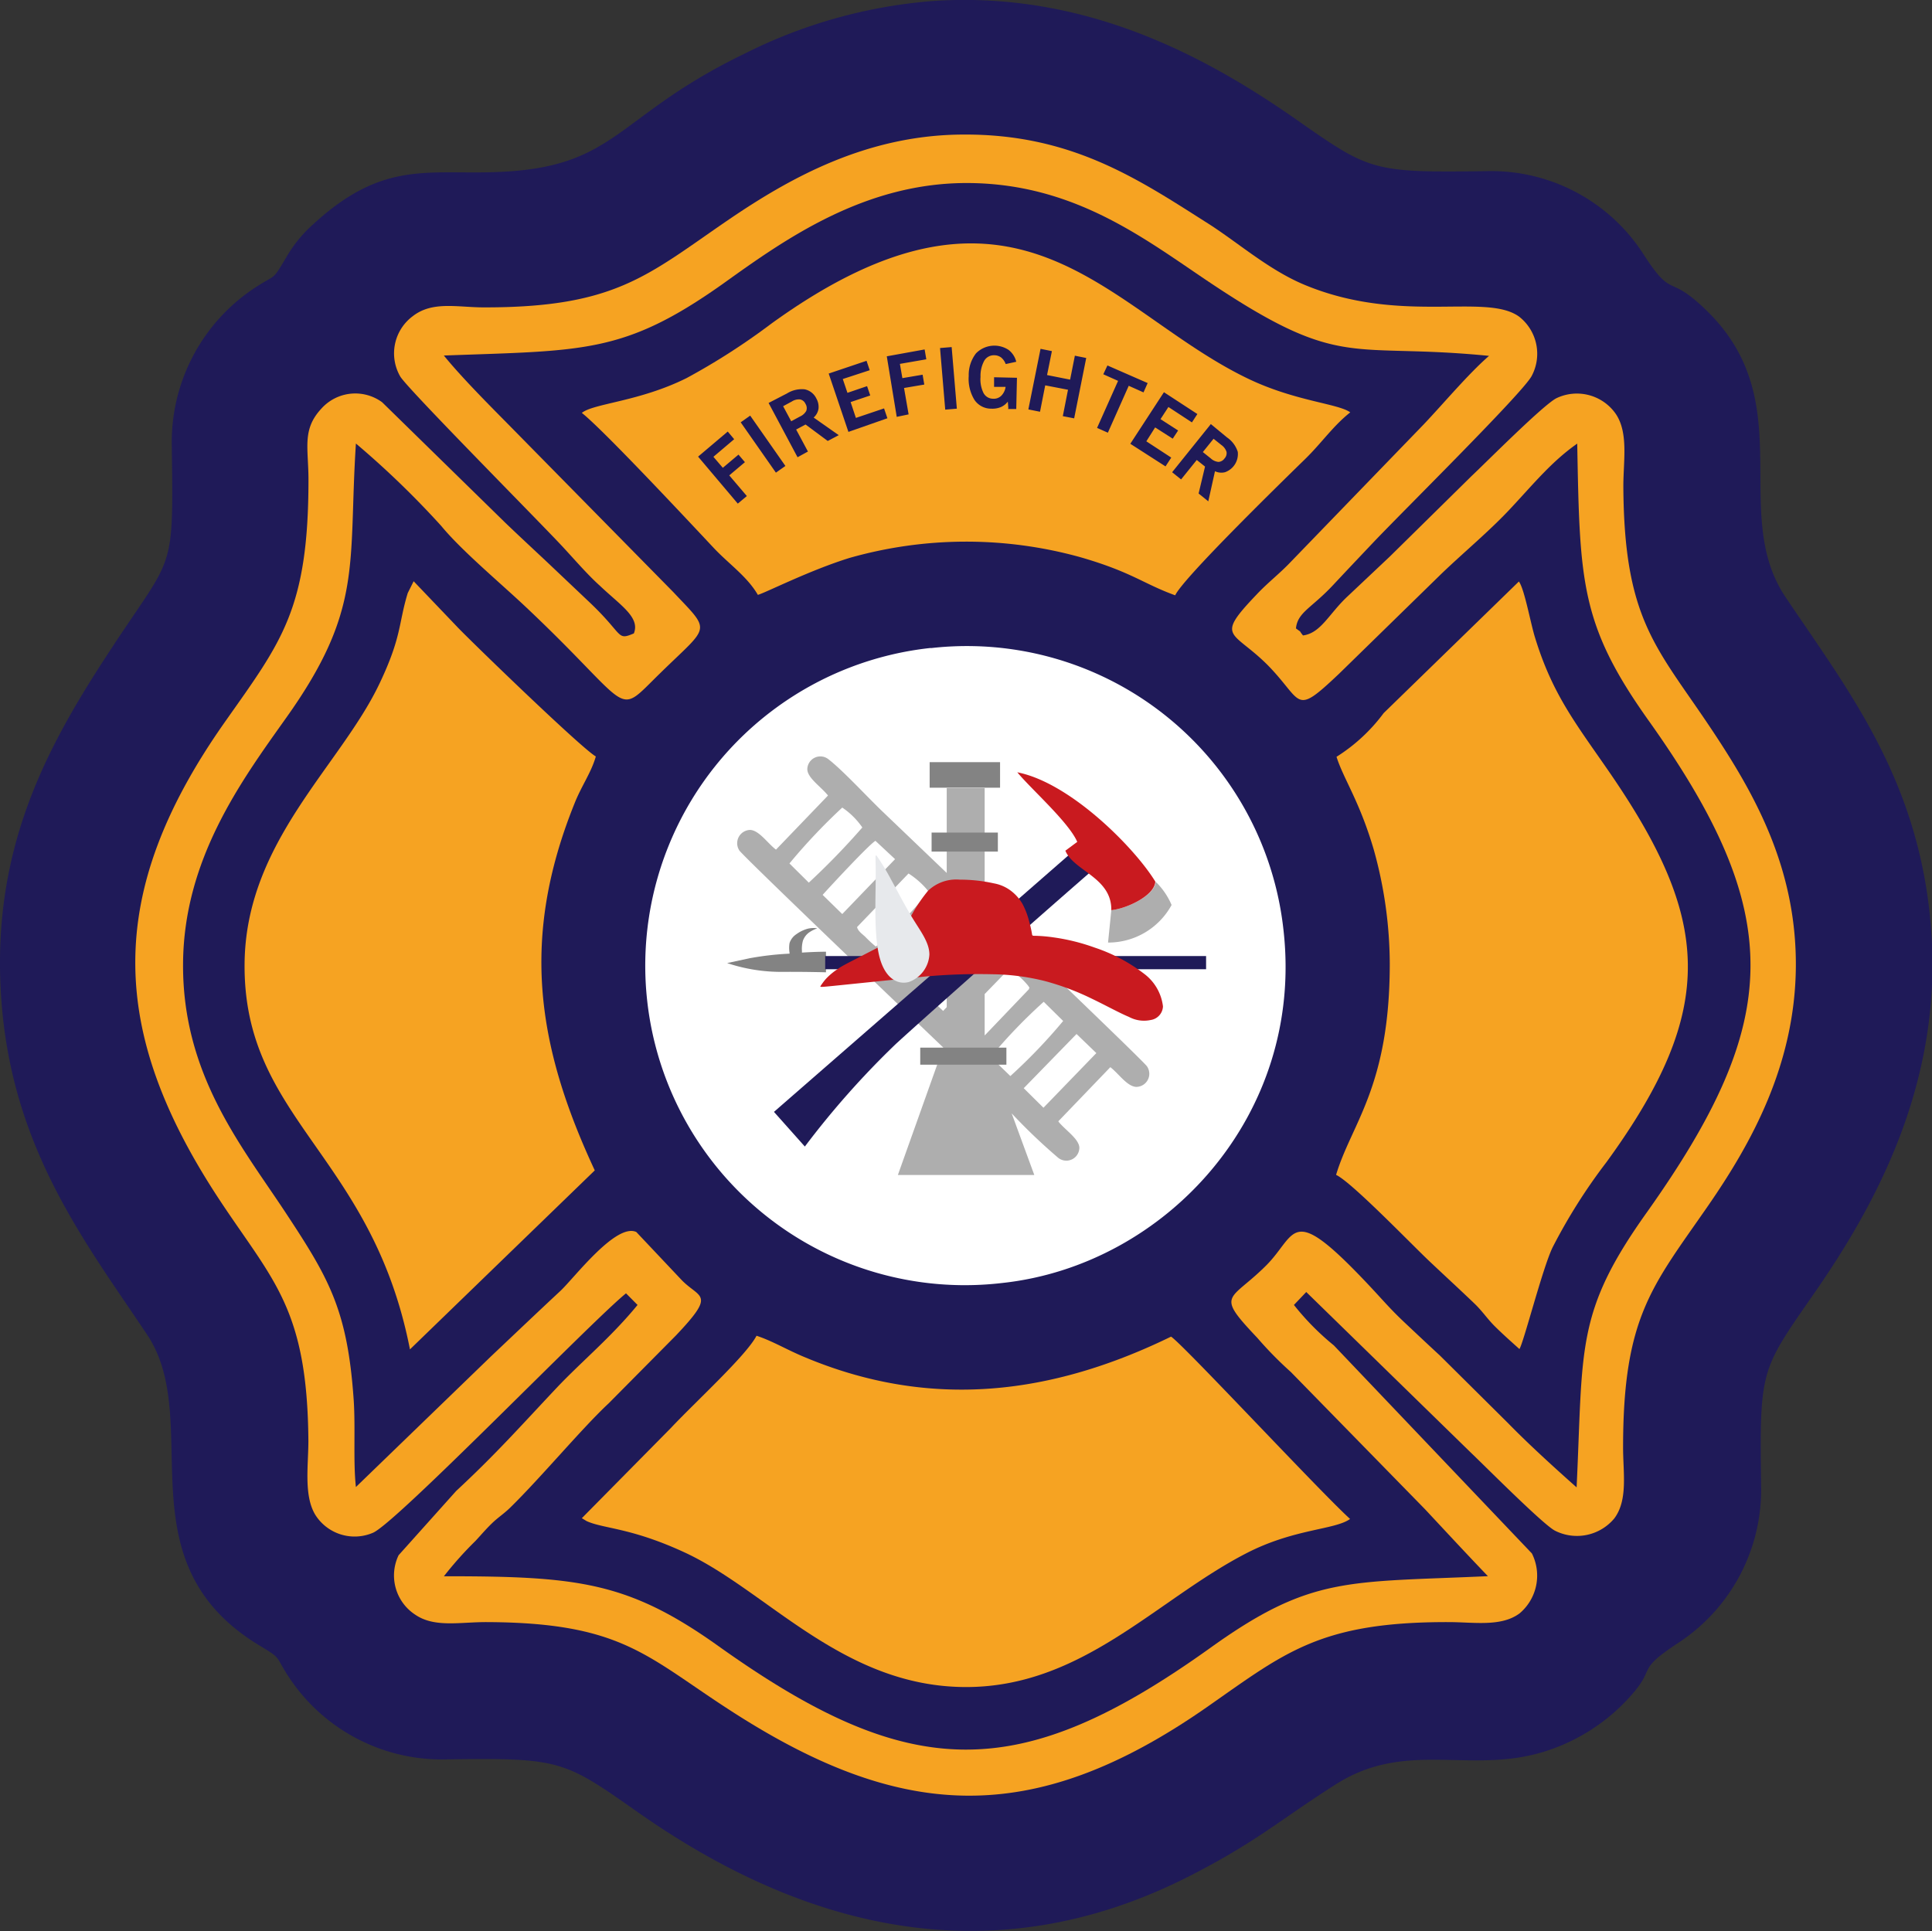
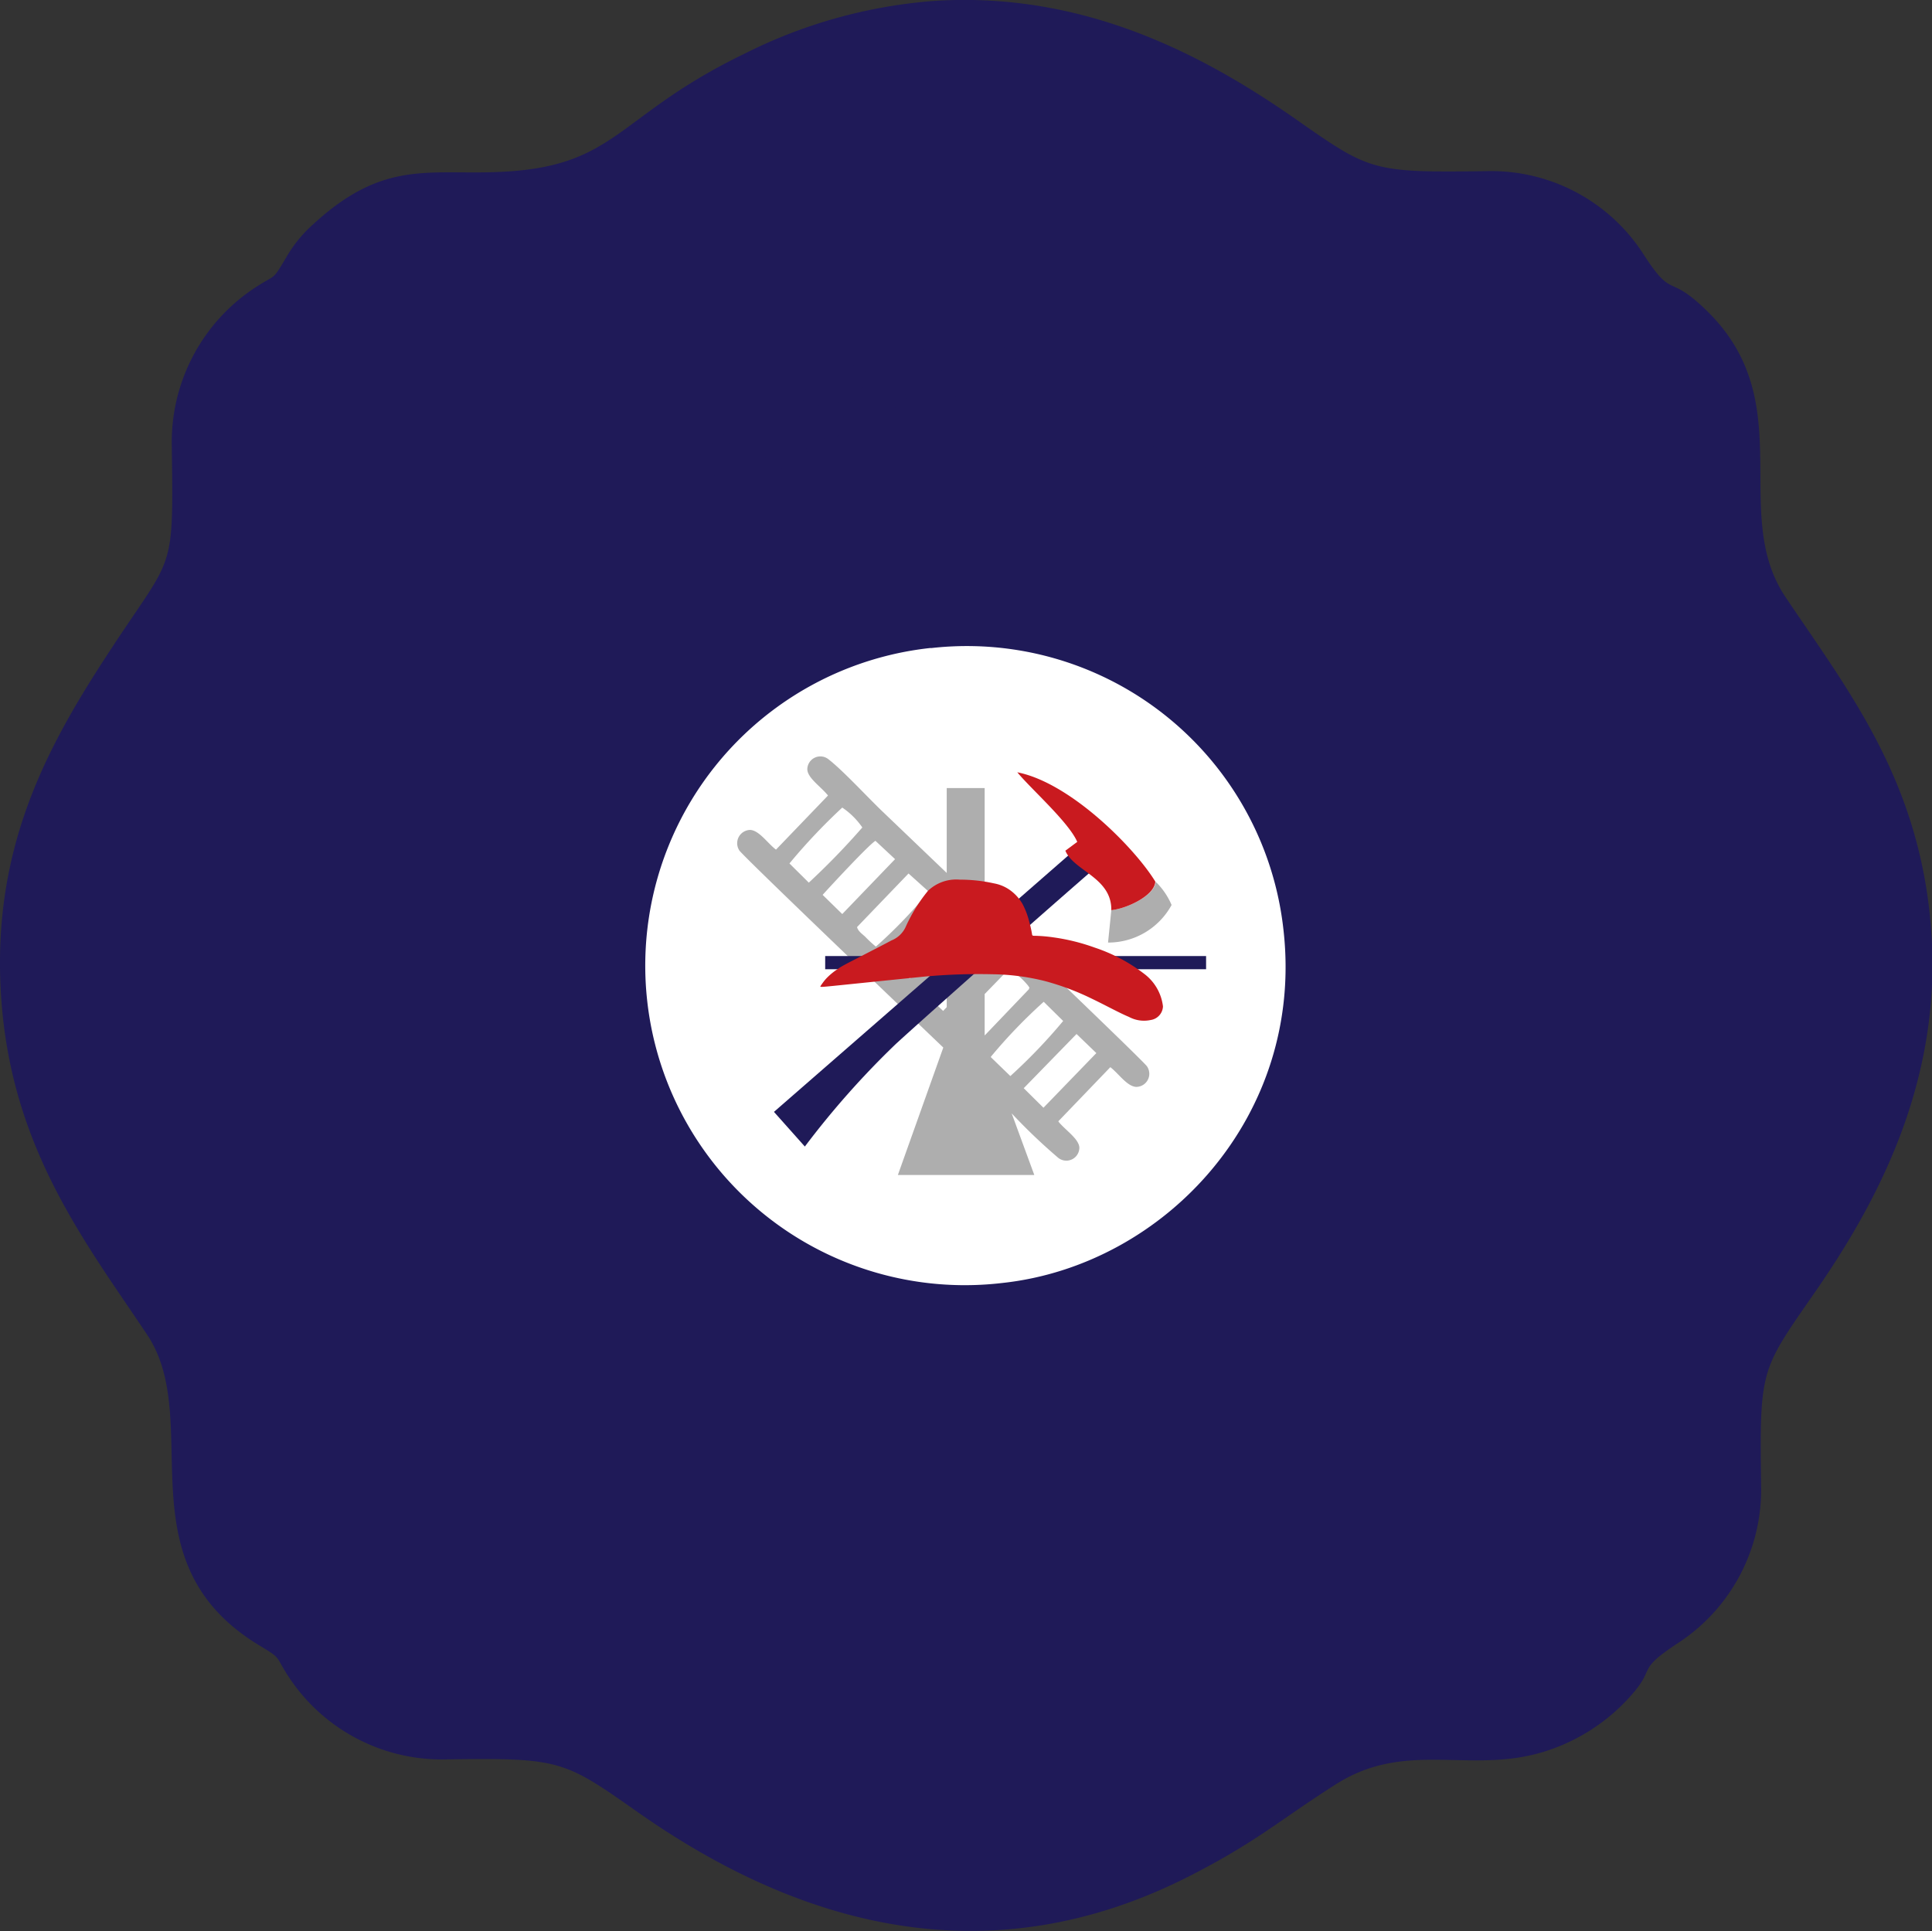
<svg xmlns="http://www.w3.org/2000/svg" id="Layer_1" data-name="Layer 1" viewBox="0 0 219.52 219.43">
  <rect x="0" y="0" width="219.52" height="219.43" fill="#333333" stroke="none" />
  <g id="Layer_1-2" data-name="Layer_1">
    <path id="embroidery1Color" d="M116.3,10.4a57.47,57.47,0,0,0-21.48,6c-14.47,7-14.42,12.69-27.28,13.4-8.38.47-13.54-1.56-21.74,6a15.06,15.06,0,0,0-3.09,3.83c-1.6,2.67-1,1.71-3.55,3.39a21,21,0,0,0-9.4,18c.18,13.91.23,12.32-6,21.65C16.3,93.92,9.06,105.89,10.4,124c1.24,16.83,9.46,27.36,16.54,37.93,6.61,9.87-3,25.79,12.75,35.33,2.62,1.58,1.72,1.09,3.35,3.58a20.83,20.83,0,0,0,18,9.38c12.92-.19,13.3.12,21.67,6,18.49,13,39.82,18.81,62.47,7.37,7.87-4,10.33-6.39,16.8-10.51,8-5.12,15.19-1.15,23.62-3.71a21.89,21.89,0,0,0,8.72-5.11c4.84-4.76,1.14-3.67,6.58-7.26a20.8,20.8,0,0,0,9.44-17.95c-.17-13.17-.06-13,5.94-21.66,7.3-10.47,14.65-24.21,13.39-41.37-1.25-17-9.39-27.19-16.56-37.89-6.38-9.52,1.66-22-8.78-32.37-4.62-4.6-3.91-1.25-7.32-6.53a20.56,20.56,0,0,0-17.91-9.49c-13,.17-13.19,0-21.66-5.93C147,16.52,133.33,9.27,116.3,10.4Z" transform="translate(-10.24 -10.29)" fill="#1f1a58" fill-rule="evenodd" />
-     <path id="embroidery2Color" d="M82.26,82.27c-2,.84-1.1.17-5.1-3.6l-4.74-4.49c-1.68-1.58-3.09-2.88-4.76-4.48L53.66,56a5.17,5.17,0,0,0-6.91.73c-2.22,2.39-1.46,4.46-1.46,8.08,0,14.75-3.08,18.41-9.48,27.5-13.69,19.43-13.31,35.14-.58,54.4,6.05,9.15,9.94,12.28,10.05,27.32,0,2.8-.54,6.2.78,8.39a5.28,5.28,0,0,0,6.53,2.06c2.57-1,24.86-24.06,28.78-27.22l1.31,1.32c-3,3.67-6.4,6.46-9.22,9.45-4.27,4.54-6.87,7.49-11.39,11.69l-6.54,7.3a5.32,5.32,0,0,0,1.88,6.75c2.21,1.52,5.12.83,8.2.85,15.11.07,18,3.79,27.27,9.82,19.42,12.67,34.49,13.79,54.51-.17,8.83-6.16,12.8-9.68,27.43-9.65,2.88,0,6,.57,8.09-1a5.61,5.61,0,0,0,1.39-6.8l-22.5-23.64a29.7,29.7,0,0,1-4.54-4.6l1.4-1.47,18.67,18.22c1.56,1.48,8.19,8.16,9.57,8.89a5.52,5.52,0,0,0,6.76-1.38c1.57-2.09,1-5.17,1-8.07,0-14.89,3.35-18.34,9.63-27.42,4.89-7.07,9.91-16,10-27.2.08-11.37-4.81-19.83-9.66-27.1-6.17-9.25-9.86-12.27-9.94-27.5,0-2.9.6-6.09-.87-8.24a5.38,5.38,0,0,0-6.71-1.78c-1.46.7-8.05,7.34-9.64,8.83l-9.3,9.16-4.75,4.48c-2.17,2-3.07,4.23-5.13,4.5-.61-.76,0-.19-.8-.8.19-1.86,1.79-2.3,4.29-5,1.58-1.69,2.89-3.07,4.48-4.75,3.47-3.66,16.89-16.9,18-18.91a5.36,5.36,0,0,0-1.39-6.75c-3.77-2.78-13.43.94-24.42-3.64-4.21-1.76-7.77-5-11.29-7.18-7.85-5-15.33-9.93-27.36-9.89-11.13,0-19.94,5-27,9.83-9.06,6.21-12.71,9.83-27.58,9.81-3,0-5.84-.75-8.08,1a5.26,5.26,0,0,0-1.43,6.84c.72,1.28,15,15.69,18.21,19.09,1.44,1.53,3,3.38,4.5,4.72C80.73,79.07,83,80.44,82.26,82.27Z" transform="translate(-10.24 -10.29)" fill="#f6a322" fill-rule="evenodd" />
-     <path id="embroidery3Color" d="M60.67,50.69c2,2.45,4.85,5.32,7.18,7.68L86.73,77.56c4.38,4.65,4.18,3.68-1.48,9.23C80,91.9,82.53,91.1,70,79.28c-2.86-2.7-7.31-6.41-9.62-9.22a101.86,101.86,0,0,0-9.7-9.37c-.9,13.81.91,18.81-8,31.28-5.06,7.12-11.58,16-11.64,27.86-.07,12.44,6.51,20.51,11.48,28,5.07,7.68,7.2,11.21,7.91,21.57.21,3.17-.07,7,.25,9.87L66,164.45c2.73-2.58,5.16-4.9,7.92-7.47,1.56-1.46,6.3-7.75,8.62-6.69l5.18,5.49c2.07,2.1,3.89,1.45-.67,6.26l-7.66,7.73c-3,2.79-7.69,8.43-11.21,11.87-.71.69-1.35,1.08-2.06,1.77s-1.17,1.25-1.87,2a40.56,40.56,0,0,0-3.57,4c15.2,0,20.92.59,31.28,8,21.72,15.47,34.09,15.69,55.84.11,11.41-8.18,15.52-7.39,31.5-8.12-2.4-2.5-4.71-5-7.13-7.59L156.91,166.2a42.39,42.39,0,0,1-3.81-3.88c-4.84-5.11-3.15-4.08,1-8.22,3.63-3.63,2.61-7.46,12,2.58,1.56,1.68,2.22,2.47,3.76,3.92s2.55,2.4,4,3.74l7.72,7.66c2.41,2.47,5.28,5.07,7.8,7.31.76-15.94-.16-19.84,8-31.28,15.35-21.64,15.93-33.73.2-55.83-7.78-10.93-7.84-15.76-8.13-31.5-2.86,2-4.89,4.49-7.5,7.29-2.36,2.55-5.32,5-7.91,7.48l-11.67,11.4c-5.16,4.88-4,3.17-8.09-1-4-4-6.05-3-1.28-8,1.3-1.39,2.64-2.39,3.93-3.76l15.12-15.64c2.28-2.41,5.05-5.72,7.38-7.74-15.74-1.56-16.65,1.66-31.22-8-7.43-4.91-15.5-11.54-27.87-11.64-11.87-.1-21,6.46-28,11.48C81.12,50.51,76.58,50.11,60.67,50.69Z" transform="translate(-10.24 -10.29)" fill="#1f1a58" fill-rule="evenodd" />
    <path id="embroidery4Color" d="M116,83.92a36.31,36.31,0,1,0,8.15,72.16c18.44-2,34.33-19,31.92-40.14a36.18,36.18,0,0,0-40.07-32Z" transform="translate(-10.24 -10.29)" fill="#fff" fill-rule="evenodd" />
-     <path id="embroidery5Color" d="M76.35,57.21c2.45,1.93,12.2,12.38,15,15.36,1.67,1.78,3.81,3.25,5,5.32.94-.27,5.87-2.79,10.42-4.2A48.45,48.45,0,0,1,133,73.61c5.88,1.7,7.1,3,10.77,4.33.86-1.91,12-12.79,14.8-15.52,1.82-1.78,3.16-3.75,5.09-5.27-1.36-1-6.23-1.26-11.55-3.8C136,45.66,126,26.72,97.85,47.09a76.27,76.27,0,0,1-9.59,6.16C82.89,55.93,77.67,56.13,76.35,57.21ZM56.82,163.63l21-20.34c-6.59-14.14-8.47-26.36-2.32-41.65.78-2,1.92-3.55,2.44-5.39-1.53-.84-13.64-12.55-15.65-14.62l-5.05-5.29-.67,1.34c-1.07,3.49-.66,4.93-3.21,10.29-4.47,9.4-15.23,18-15.33,31.86C37.89,137.5,52.48,141.45,56.82,163.63ZM162.1,96.29c.78,2.49,2.6,5,4.22,10.51a48.64,48.64,0,0,1,1.83,13c0,14-4.36,18.16-6.1,24,1.74.8,8.52,7.84,10.55,9.76,1.81,1.71,3.36,3.13,5.16,4.85.93.89,1.46,1.74,2.36,2.63s1.84,1.72,2.76,2.55c.46-.65,2.63-9.2,3.77-11.55a63.66,63.66,0,0,1,6.11-9.67c12.78-17.55,11.84-27.69.2-44.54-3.73-5.4-6.35-8.69-8.32-15.14-.51-1.66-1.19-5.48-1.82-6.32L167.46,91.32A19.8,19.8,0,0,1,162.1,96.29ZM76.35,182.81l.54.33c1.92.88,5,.73,11.09,3.54C97.36,191,105.89,201.9,119.83,202c13.32.09,21.77-9.91,32-15.19,5.45-2.82,10.08-2.66,11.81-3.91-3.47-3.15-18.92-19.79-20.34-20.72-13.43,6.55-27.18,8.39-41.61,2.34-2-.82-3.68-1.85-5.49-2.44-1.18,2.26-6.86,7.43-9.75,10.5L76.35,182.81Z" transform="translate(-10.24 -10.29)" fill="#f6a322" fill-rule="evenodd" />
-     <path id="embroidery6Color" d="M130.49,137.71l5.91-6.15c.94.72,1.91,2.2,2.94,2.24a1.49,1.49,0,0,0,1.22-2.34c-.38-.53-10.09-9.86-18.44-17.85V99.84h-4.31v9.65l-7.45-7.13c-1.66-1.6-4.35-4.52-6-5.8a1.48,1.48,0,0,0-2.39,1.13c0,1,1.56,2,2.35,3l-5.91,6.15c-.94-.71-1.92-2.2-2.94-2.24a1.51,1.51,0,0,0-1.22,2.34c.47.66,14.31,13.92,23.17,22.39l-5.16,14.48h15.5l-2.57-7a65,65,0,0,0,5.3,5.06,1.48,1.48,0,0,0,2.39-1.13c0-1-1.56-2-2.34-2.95Zm-7.66-7.28,0-.06a59.39,59.39,0,0,1,6-6.24l2.21,2.18a62.28,62.28,0,0,1-6,6.26Zm-.71-2.5v-4.68l2.77-2.85a8.69,8.69,0,0,1,1.92,1.61,4.15,4.15,0,0,1,.27.32c.2.34.15,0,.07.37l-5,5.23Zm0-7.67v-2.58l1.28,1.25Zm-4.31-6.63v3.5l-4.21,4.37-2.25-2.17,6-6.19Zm0,6.62v4.49l-.41.43L115.15,123Zm-4.34-10.7-5.85,6.09c.12.47.53.73.94,1.11a14,14,0,0,0,1.2,1.11,53.65,53.65,0,0,0,6-6.25A9.31,9.31,0,0,0,113.47,109.55Zm15.34,26.61,6-6.2-2.25-2.17-6,6.16,2.23,2.21Zm-22.87-22,6-6.24-2.23-2.08c-.71.4-5.14,5.18-6,6.14Zm-3.8-3.57a82.57,82.57,0,0,0,6.08-6.27,8.6,8.6,0,0,0-2.28-2.26,66.72,66.72,0,0,0-6,6.35Zm34.37,3.15-.37,3.66a8.2,8.2,0,0,0,7.22-4.27,8.06,8.06,0,0,0-1.81-2.64C141.45,112.06,138.25,113.55,136.51,113.72Z" transform="translate(-10.24 -10.29)" fill="#aeaeae" fill-rule="evenodd" />
-     <path id="embroidery7Color" d="M114.8,129.34h9.79v1.94H114.8Zm1.29-24.44h7.53v2.16h-7.53Zm-.22-8h8v2.9h-8Zm-11.78,23.84,0-2.3s-1.18,0-2.73.1v-.17a3.56,3.56,0,0,1,.11-1.18,2,2,0,0,1,.69-.93,3.91,3.91,0,0,1,.79-.42c.17-.06.17-.06,0-.08a2.87,2.87,0,0,0-.95.07,4,4,0,0,0-1.29.63,1.92,1.92,0,0,0-.76,1,3.41,3.41,0,0,0,0,1.09v.11a33.92,33.92,0,0,0-4.53.52l-2.56.55a19.3,19.3,0,0,0,6.05,1C101.91,120.71,104.09,120.78,104.09,120.78Z" transform="translate(-10.24 -10.29)" fill="#838383" fill-rule="evenodd" />
+     <path id="embroidery6Color" d="M130.49,137.71l5.91-6.15c.94.72,1.91,2.2,2.94,2.24a1.49,1.49,0,0,0,1.22-2.34c-.38-.53-10.09-9.86-18.44-17.85V99.84h-4.31v9.65l-7.45-7.13c-1.66-1.6-4.35-4.52-6-5.8a1.48,1.48,0,0,0-2.39,1.13c0,1,1.56,2,2.35,3l-5.91,6.15c-.94-.71-1.92-2.2-2.94-2.24a1.51,1.51,0,0,0-1.22,2.34c.47.66,14.31,13.92,23.17,22.39l-5.16,14.48h15.5l-2.57-7a65,65,0,0,0,5.3,5.06,1.48,1.48,0,0,0,2.39-1.13c0-1-1.56-2-2.34-2.95Zm-7.66-7.28,0-.06a59.39,59.39,0,0,1,6-6.24l2.21,2.18a62.28,62.28,0,0,1-6,6.26Zm-.71-2.5v-4.68l2.77-2.85a8.69,8.69,0,0,1,1.92,1.61,4.15,4.15,0,0,1,.27.32c.2.34.15,0,.07.37l-5,5.23Zm0-7.67v-2.58l1.28,1.25Zm-4.31-6.63v3.5l-4.21,4.37-2.25-2.17,6-6.19Zm0,6.62v4.49l-.41.43L115.15,123Zm-4.34-10.7-5.85,6.09c.12.47.53.73.94,1.11a14,14,0,0,0,1.2,1.11,53.65,53.65,0,0,0,6-6.25Zm15.34,26.61,6-6.2-2.25-2.17-6,6.16,2.23,2.21Zm-22.87-22,6-6.24-2.23-2.08c-.71.4-5.14,5.18-6,6.14Zm-3.8-3.57a82.57,82.57,0,0,0,6.08-6.27,8.6,8.6,0,0,0-2.28-2.26,66.72,66.72,0,0,0-6,6.35Zm34.37,3.15-.37,3.66a8.2,8.2,0,0,0,7.22-4.27,8.06,8.06,0,0,0-1.81-2.64C141.45,112.06,138.25,113.55,136.51,113.72Z" transform="translate(-10.24 -10.29)" fill="#aeaeae" fill-rule="evenodd" />
    <path id="embroidery8Color" d="M132.28,106.93l-13.74,12H104v1.5h12.78l-18.6,16.21,3.51,3.94a97.4,97.4,0,0,1,10.35-11.67c2-1.83,5.68-5.11,9.48-8.48h25.76v-1.5h-24c5.63-5,11-9.67,11-9.67Z" transform="translate(-10.24 -10.29)" fill="#1f1a58" fill-rule="evenodd" />
    <path id="embroidery9Color" d="M111.56,117.14c-.88.48-2.44,1.27-3.61,1.88s-2,1-2.56,1.41a7.21,7.21,0,0,0-1.31,1.1,7,7,0,0,0-.6.8c-.09.15-.09.15,2.07-.07s6.51-.67,9.8-1A67.54,67.54,0,0,1,123,121a25.9,25.9,0,0,1,5.95.77,29.27,29.27,0,0,1,5.33,2c1.65.79,3.15,1.63,4.24,2.08a3.6,3.6,0,0,0,2.46.35,1.63,1.63,0,0,0,1.4-1.55,5.43,5.43,0,0,0-2.11-3.68,19.14,19.14,0,0,0-5.65-3,23.05,23.05,0,0,0-4.61-1.15,17.69,17.69,0,0,0-2.14-.19c-.34,0-.34,0-.38-.26s-.14-.75-.31-1.36a8.84,8.84,0,0,0-.76-2,5,5,0,0,0-1.26-1.45,4.51,4.51,0,0,0-2-.89,17.8,17.8,0,0,0-3.88-.42,4.63,4.63,0,0,0-3.6,1.27,18.38,18.38,0,0,0-2.49,4,3,3,0,0,1-1.64,1.63Zm24.95-3.42c1.74-.17,4.94-1.66,5-3.25-2.29-3.76-9.6-11.22-15.68-12.42,1.46,1.8,5.86,5.68,6.81,7.91l-1.35,1C132.24,109.27,136.57,110,136.51,113.72Z" transform="translate(-10.24 -10.29)" fill="#c91a1f" fill-rule="evenodd" />
-     <path id="embroidery10Color" d="M109.74,110c0,2.32-.22,6.49.42,9s2.1,3.22,3.35,2.88a3.52,3.52,0,0,0,2.33-3.12c0-1.33-.94-2.56-1.83-4s-1.72-3.06-2.47-4.42a27,27,0,0,0-1.66-2.76c-.26-.32-.12.13-.14,2.44Z" transform="translate(-10.24 -10.29)" fill="#e7e9ec" fill-rule="evenodd" />
    <path id="textColor" d="M94.07,67.52l-4.51-5.34,3.37-2.85.73.87-2.36,2,1.07,1.25,1.78-1.5.73.86L93.1,64.31l2,2.35ZM98.4,64l-4-5.72,1.08-.76,4,5.72Zm1.74-5.84,1-.54a1.51,1.51,0,0,0,.71-.64.9.9,0,0,0-.09-.8.85.85,0,0,0-.61-.5,1.46,1.46,0,0,0-.93.23l-1,.54Zm.72,4.09-3.29-6.17L99.66,55a3.19,3.19,0,0,1,2-.47A1.89,1.89,0,0,1,103,55.58a1.92,1.92,0,0,1,.24,1.16,1.68,1.68,0,0,1-.55,1l2.85,2-1.25.66-2.52-1.87-1.07.57,1.34,2.5Zm5.78-2.88-2.24-6.63,4.3-1.45.36,1.07-3.06,1,.53,1.57,2.23-.76.36,1.06-2.23.75.6,1.8,3.2-1.08.38,1.12Zm5.49-1.71L111,50.78,115.3,50l.19,1.12-3,.52.28,1.62,2.3-.39.19,1.12-2.3.39.52,3Zm5.51-.82-.59-7,1.32-.11.59,7Zm7.17-.18-.06-.73a2,2,0,0,1-.79.62,2.53,2.53,0,0,1-1.07.18,2.28,2.28,0,0,1-1.93-1,4.56,4.56,0,0,1-.65-2.72,4,4,0,0,1,.83-2.57,2.93,2.93,0,0,1,3.71-.38,2.43,2.43,0,0,1,.86,1.34l-1.2.26a1.74,1.74,0,0,0-.51-.74,1.29,1.29,0,0,0-.76-.26,1.27,1.27,0,0,0-1.16.61,3.58,3.58,0,0,0-.43,1.85,3.5,3.5,0,0,0,.34,1.83,1.23,1.23,0,0,0,1.09.65,1.21,1.21,0,0,0,.94-.35,1.78,1.78,0,0,0,.48-1l-1.31,0,0-1.09,2.6.06-.08,3.55-.93,0Zm2.28.13,1.38-6.86,1.29.26-.55,2.72,2.62.52.54-2.72,1.29.26-1.37,6.86L131,57.58l.59-3L129,54.08l-.59,3-1.3-.26Zm7.81,2.11,2.38-5.33-1.68-.75.47-1,4.57,2-.47,1.06-1.68-.75-2.37,5.33-1.22-.54Zm3.77,1.82,3.82-5.86,3.8,2.48-.62.95L143,56.54l-.9,1.38,2,1.29-.61.93-2-1.28-1,1.58,2.83,1.85-.65,1Zm8.24.94.9.72a1.49,1.49,0,0,0,.87.4.89.89,0,0,0,.69-.39.87.87,0,0,0,.23-.76,1.53,1.53,0,0,0-.58-.77l-.89-.71-1.22,1.51Zm-3.47,2.27,4.38-5.45L149.66,60a3.12,3.12,0,0,1,1.22,1.64,2.19,2.19,0,0,1-1.45,2.31,1.7,1.7,0,0,1-1.14-.11l-.76,3.42-1.1-.89.73-3.06-.94-.75-1.78,2.21-1-.8Z" transform="translate(-10.24 -10.29)" fill="#1f1a58" />
  </g>
</svg>